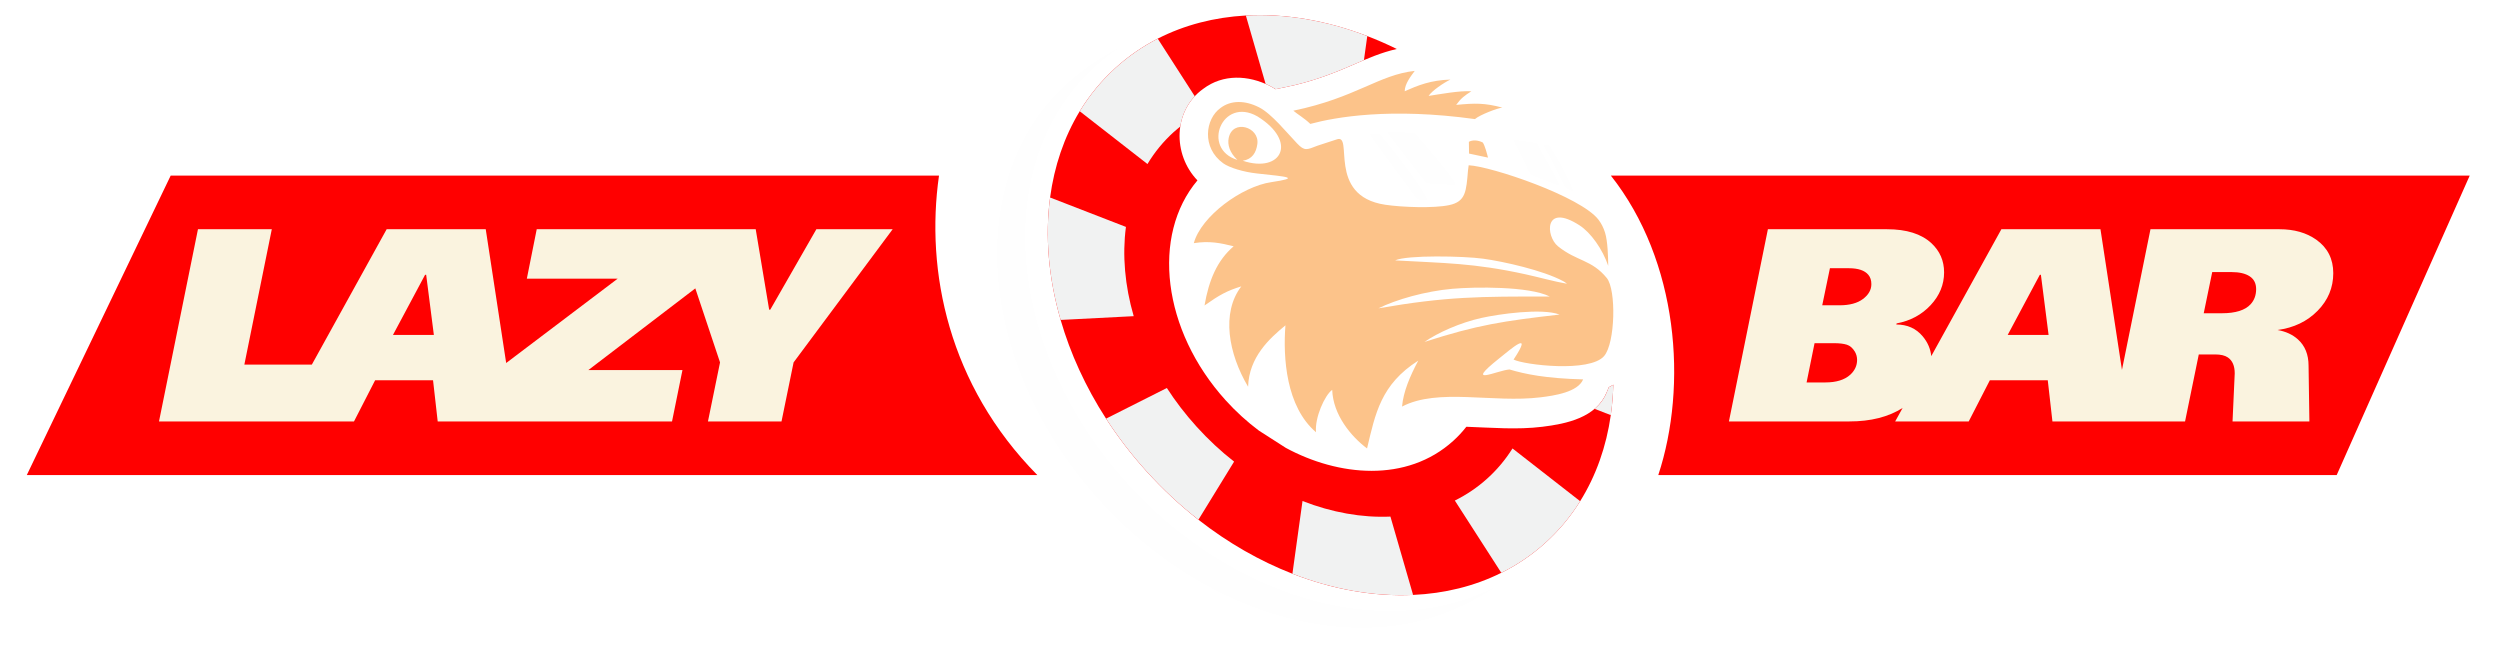
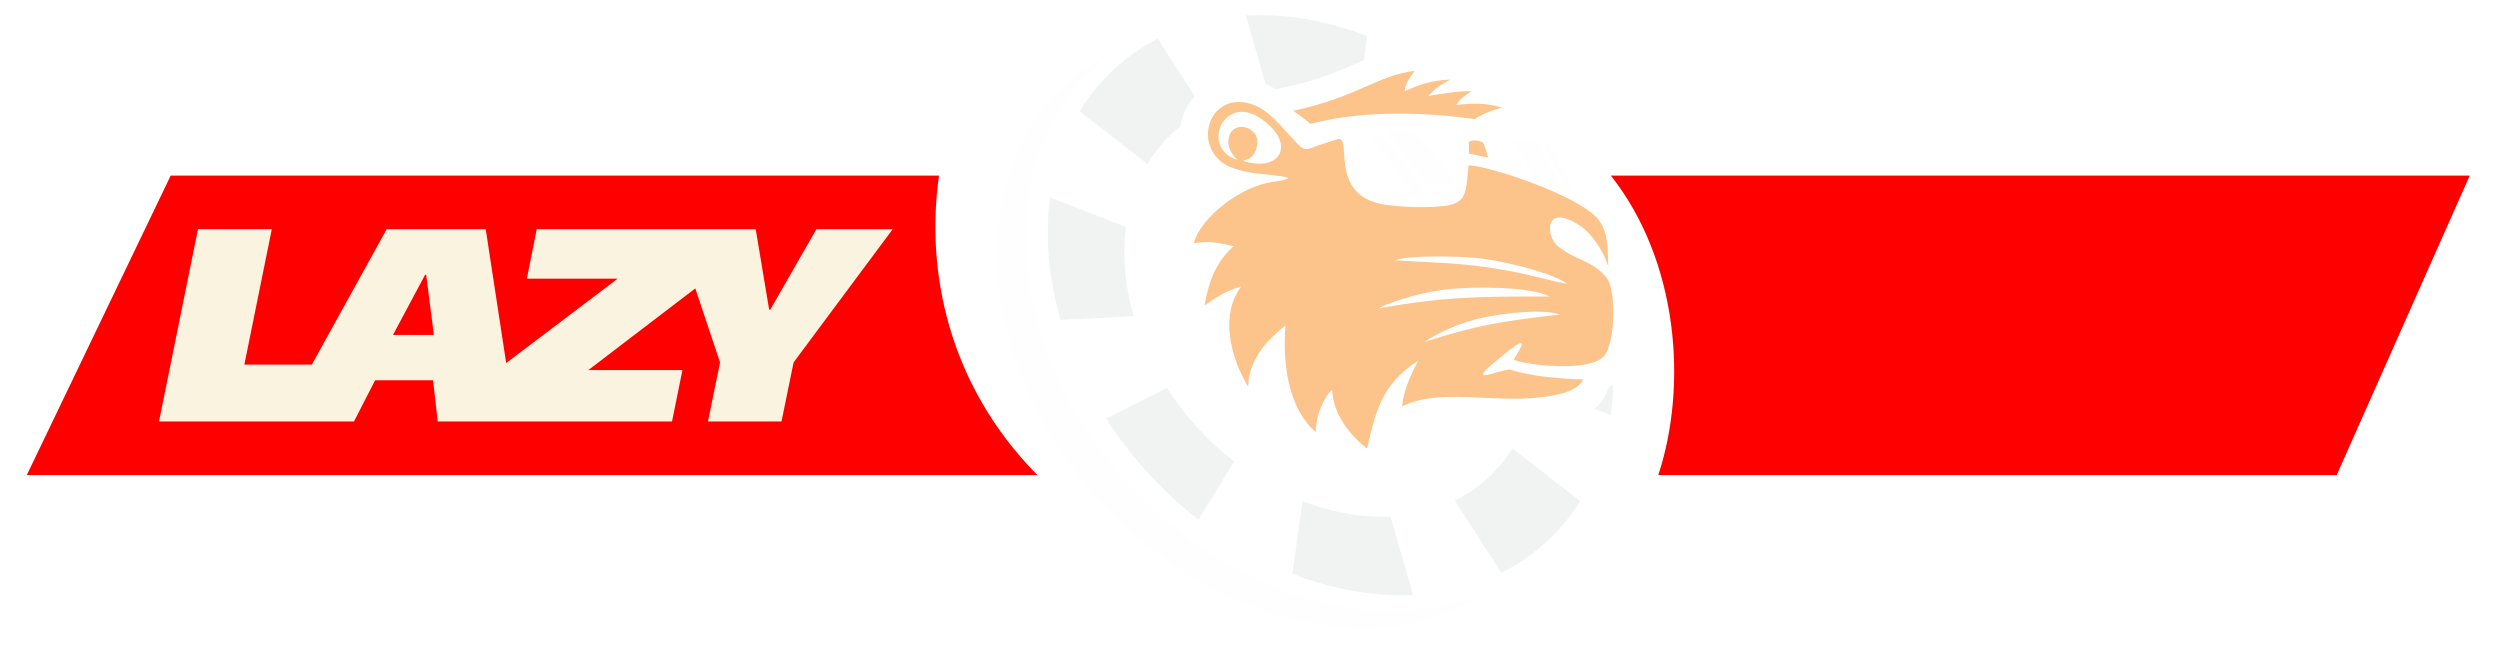
<svg xmlns="http://www.w3.org/2000/svg" width="661" height="176" viewBox="0 0 661 176" fill="none">
  <g clip-path="url(#clip0_656_2)">
    <g filter="url(#filter0_d_656_2)">
      <path fill-rule="evenodd" clip-rule="evenodd" d="M7.086 121.602L45.129 42.43H248.273C244.663 67.694 250.752 97.753 274.264 121.602H7.086ZM425.912 42.43H652.992L617.824 121.602H438.453C446.273 97.854 443.769 65.024 425.912 42.43Z" fill="#FF0000" />
-       <path d="M514.019 68.008C514.019 71.249 512.834 74.141 510.463 76.682C508.092 79.224 505.093 80.832 501.465 81.51L501.392 81.8C504.295 81.8 506.617 82.841 508.359 84.922C509.667 86.478 510.424 88.222 510.625 90.159L529.166 56.609H555.363L561.044 93.8L568.587 56.609H602.692C606.562 56.609 609.804 57.529 612.416 59.368C615.415 61.498 616.915 64.45 616.915 68.225C616.915 72.048 615.536 75.363 612.778 78.17C610.021 80.978 606.489 82.671 602.185 83.253C604.361 83.639 606.151 84.462 607.553 85.721C609.441 87.414 610.383 89.737 610.383 92.689L610.602 107.427H590.283L590.862 94.722C590.862 92.738 590.258 91.335 589.05 90.512C588.275 89.98 587.163 89.714 585.711 89.714H581.357L577.73 107.427H563.126H558.282H542.662L541.429 96.538H526.119L520.53 107.427H501.083L503.054 103.859C499.311 106.238 494.621 107.427 488.983 107.427H457.127L467.431 56.609H498.924C504.101 56.609 508.019 57.843 510.68 60.313C512.905 62.393 514.017 64.958 514.017 68.008H514.019ZM596.523 72.436C596.523 70.935 595.956 69.811 594.818 69.059C593.682 68.31 592.073 67.935 589.993 67.935H584.912L582.664 78.824H587.453C591.081 78.824 593.621 78.026 595.073 76.429C596.041 75.363 596.523 74.033 596.523 72.436ZM541.646 84.559L539.615 68.66H539.325L530.834 84.559H541.646ZM494.789 71.128C494.789 70.112 494.522 69.291 493.991 68.66C493.023 67.499 491.304 66.918 488.838 66.918H483.832L481.799 76.718H486.372C489.031 76.718 491.099 76.162 492.575 75.049C494.051 73.936 494.789 72.629 494.789 71.128ZM491.016 91.165C491.016 90.391 490.821 89.665 490.435 88.988C489.854 88.019 489.142 87.403 488.295 87.136C487.448 86.87 486.322 86.737 484.92 86.737H479.768L477.662 97.118H482.599C485.5 97.118 487.702 96.44 489.2 95.085C490.411 93.973 491.016 92.666 491.016 91.165Z" fill="#FAF3DF" />
-       <path d="M426.559 97.716C426.489 100.441 426.267 103.126 425.893 105.757C424.718 114.02 422.023 121.74 417.789 128.52C415.286 132.54 412.243 136.214 408.646 139.474C405.074 142.709 401.144 145.363 396.942 147.454C389.825 150.999 381.915 152.925 373.621 153.298C363.31 153.782 352.397 151.863 341.717 147.695C333.158 144.359 324.734 139.577 316.861 133.417C312.075 129.688 307.507 125.45 303.224 120.717C299.159 116.229 295.562 111.528 292.439 106.687C287.005 98.278 282.994 89.438 280.429 80.588C277.226 69.555 276.273 58.489 277.643 48.217C278.75 39.959 281.351 32.22 285.479 25.414C288.048 21.181 291.215 17.313 294.972 13.909C298.38 10.818 302.114 8.273 306.102 6.217C313.197 2.579 321.095 0.569 329.397 0.099C339.762 -0.467 350.739 1.394 361.503 5.534C364.123 6.538 366.729 7.679 369.314 8.954C365.175 9.88 361.467 11.511 357.422 13.271C351.634 15.791 346.365 17.699 340.142 18.986L337.254 19.584C336.774 19.277 336.281 18.992 335.775 18.734C330.058 15.822 323.356 15.553 318.159 19.471C310.105 25.186 310.023 36.848 316.604 43.694C304.377 58.22 307.301 83.317 324.063 101.837C326.806 104.867 329.761 107.541 332.854 109.855L339.977 114.42C353.837 121.92 371.911 123.734 384.264 112.54C385.529 111.393 386.674 110.153 387.702 108.836C394.425 109.069 401.081 109.664 407.804 108.838C414.198 108.053 422.026 106.418 424.795 99.756L425.365 98.385C425.775 98.181 426.175 97.956 426.559 97.716Z" fill="#FF0000" />
      <path d="M306.103 6.219L315.897 21.447C313.779 23.71 312.52 26.502 312.068 29.432C311.485 29.902 310.911 30.388 310.351 30.895C307.586 33.401 305.263 36.242 303.389 39.37L285.482 25.416C288.05 21.182 291.216 17.314 294.974 13.91C298.383 10.819 302.117 8.275 306.103 6.219Z" fill="#F1F2F2" />
      <path d="M417.792 128.517C415.29 132.537 412.248 136.211 408.651 139.47C405.079 142.706 401.149 145.36 396.948 147.451L384.66 128.348C387.753 126.818 390.645 124.866 393.274 122.486C395.88 120.124 398.085 117.472 399.904 114.57L417.792 128.517Z" fill="#F1F2F2" />
      <path d="M326.295 118.052L316.864 133.413C312.078 129.684 307.511 125.446 303.227 120.713C299.162 116.225 295.565 111.524 292.444 106.683L308.517 98.586C310.793 102.112 313.417 105.539 316.375 108.804C319.484 112.24 322.811 115.337 326.295 118.052Z" fill="#F1F2F2" />
      <path d="M297.697 55.996C296.708 63.482 297.413 71.552 299.751 79.596L280.429 80.589C277.226 69.556 276.273 58.491 277.643 48.219L297.697 55.996Z" fill="#F1F2F2" />
      <path d="M426.562 97.719C426.49 100.444 426.27 103.129 425.896 105.761L421.619 104.102C422.958 102.961 424.058 101.539 424.798 99.76L425.368 98.389C425.778 98.184 426.178 97.959 426.562 97.719Z" fill="#F1F2F2" />
      <path d="M361.51 5.534L360.623 11.895C359.574 12.336 358.514 12.8 357.427 13.272C351.639 15.791 346.37 17.699 340.149 18.986L337.261 19.584C336.781 19.277 336.287 18.993 335.782 18.734C335.401 18.54 335.015 18.357 334.624 18.187L329.402 0.099C339.768 -0.467 350.746 1.394 361.51 5.534Z" fill="#F1F2F2" />
      <path d="M367.63 132.587L373.62 153.297C363.308 153.782 352.397 151.862 341.715 147.694L344.383 128.469C352.176 131.51 360.124 132.922 367.63 132.587Z" fill="#F1F2F2" />
      <path d="M393.43 37.673C393.167 36.634 392.607 34.505 392.057 33.689C390.86 33.049 389.347 32.927 388.371 33.497L388.417 36.604L393.43 37.673ZM422.675 54.133C423.433 55.138 423.971 56.229 424.373 57.505C425.099 59.806 425.193 64.141 425.215 66.293C423.746 61.938 420.627 57.503 417.589 55.555C408.195 49.532 408.656 58.473 411.927 61.115C416.912 65.142 420.812 64.583 424.841 69.519C427.36 72.606 427.094 86.712 424.118 90.15C420.309 94.555 403.023 92.498 400.191 91.067C405.597 82.906 399.42 88.332 396.351 90.784C386.814 98.41 395.921 93.894 399.116 93.688C403.154 94.901 408.594 96.053 418.583 96.312C417.174 99.702 410.946 100.606 407.306 101.053C394.717 102.598 380.209 98.514 370.7 103.496C371.054 99.537 372.779 95.496 374.991 91.345C365.088 97.635 363.641 105.352 361.446 114.573C357.166 111.352 352.462 105.655 352.235 99.08C350.255 100.479 347.576 106.486 347.958 110.285C340.024 103.537 339.201 90.527 339.872 82.022C335.678 85.462 330.231 90.405 329.997 98.253C324.818 89.568 322.835 78.704 328.208 71.716C324.435 72.87 322.492 73.932 318.476 76.766C319.607 70.128 321.798 64.87 326.174 61.122C322.75 60.254 319.776 59.633 315.643 60.29C317.581 53.12 328.419 45.277 336.123 44.161C343.98 42.986 340.453 42.737 332.369 41.868C328.75 41.48 325.025 40.33 323.411 39.168C317.685 35.05 318.635 27.437 322.738 24.524C325.387 22.529 329.068 22.428 332.912 24.385C336.25 26.086 340.291 31.166 342.955 33.923C344.952 36.014 345.487 35.625 348.38 34.508L353.354 32.886C358.148 30.989 350.512 47.772 366.256 50.135C370.74 50.809 379.116 51.1 383.167 50.233C387.591 49.288 387.666 46.573 388.144 41.021L388.32 39.696C394.315 39.978 418.04 47.983 422.675 54.133ZM376.637 86.407C390.629 81.888 397.497 80.876 412.359 79.168C407.699 77.404 396.279 79.036 391.673 80.067C386.028 81.326 380.108 83.984 376.637 86.407ZM368.869 64.844C381.758 65.591 389.562 65.496 403.373 68.53C406.855 69.294 410.939 70.445 414.311 71.024L413.899 70.711C413.541 70.475 413.758 70.582 413.272 70.322C408.019 67.495 397.601 65.148 392.144 64.399C386.986 63.692 372.048 63.385 368.869 64.844ZM364.447 77.519C382.549 74.373 391.214 74.388 409.759 74.4C404.275 71.642 389.895 71.84 384.038 72.355C376.859 72.984 369.12 75.204 364.447 77.519ZM327.161 38.282C325.124 36.361 324.507 34.266 324.864 32.502C325.897 27.397 333.044 29.549 332.448 34.053C332.14 36.374 331.086 38.097 328.588 38.504C338.902 41.911 343.227 33.41 332.439 26.76C323.148 21.467 317.535 35.327 327.161 38.282ZM346.443 28.763C344.868 27.23 342.995 26.173 341.96 25.267C358.505 21.84 364.524 15.778 374.058 14.742C373.035 16.127 371.419 18.17 371.406 20.12C374.969 18.543 378.274 17.204 383.486 17.038C381.758 17.854 378.566 20.017 377.725 21.361C380.719 20.908 385.794 19.942 389.034 20.129C387.225 21.285 386.26 21.988 385.012 23.733C390.066 23.251 392.505 23.202 397.221 24.448C396.023 24.552 391.256 26.357 389.975 27.487C367.547 24.39 353.166 26.958 346.443 28.763Z" fill="#FCC38A" />
      <path d="M85.506 107.427H74.149H42.04L52.343 56.609H71.864L64.608 92.401H82.452L102.232 56.609H128.429L133.841 92.033L133.855 91.963L163.317 69.677H139.298L141.91 56.609H178.622H187.191H199.81L203.366 77.88H203.657L215.848 56.609H236.02L209.824 91.819L206.632 107.427H187.185L190.377 91.819L183.842 72.247L155.552 93.852H180.441L177.685 107.427H136.192H130.734H115.729L114.496 96.538H99.185L93.597 107.427H85.506ZM114.713 84.559L112.681 68.66H112.392L103.9 84.559H114.713Z" fill="#FAF3DF" />
      <path d="M415.939 46.476C415.887 45.786 412.634 39.352 412.22 38.698L410.304 35.515C410.123 35.157 409.86 34.812 409.636 34.474L408.015 34.174C408.094 34.663 409.361 36.673 409.697 37.245L413.795 45.342C414.159 45.866 415.291 46.444 415.939 46.476ZM384.87 44.786C384.393 42.998 376.306 33.706 373.951 31.073L366.908 30.961C367.236 31.877 375.732 42.552 376.924 44.133C377.609 44.864 383.915 44.807 384.87 44.786ZM377.397 48.945C376.75 46.527 368.133 35.184 364.741 31.382L362.092 31.416C362.281 31.941 373.283 46.723 374.47 48.356C375.153 49.088 376.444 48.966 377.397 48.945ZM412.364 45.065C411.788 43.298 407.231 35.796 406.384 33.827L400.158 32.942C400.464 34.007 401.822 36.246 402.365 37.354C404.661 42.035 404.152 42.161 406.367 42.875C408.652 43.612 410.347 44.49 412.364 45.065Z" fill="#FEFEFE" />
      <path d="M395.842 150.931C388.233 155.861 377.937 161.24 363.364 161.894C352.718 162.395 341.452 160.413 330.425 156.11C321.588 152.665 312.893 147.729 304.763 141.368C299.823 137.519 295.107 133.144 290.685 128.257C286.489 123.623 282.774 118.769 279.552 113.773C273.94 105.091 269.798 95.963 267.152 86.826C263.844 75.436 262.862 64.011 264.274 53.405C265.417 44.882 268.104 36.89 272.367 29.864C278.148 20.325 286.63 13.449 296.397 8.32C289.628 12.699 283.952 18.543 279.769 25.445C275.506 32.47 272.819 40.459 271.677 48.986C270.264 59.592 271.246 71.015 274.555 82.407C277.204 91.544 281.342 100.672 286.955 109.353C290.176 114.349 293.891 119.204 298.088 123.838C302.51 128.722 307.225 133.099 312.167 136.949C320.297 143.308 328.992 148.246 337.828 151.688C348.857 155.992 360.121 157.974 370.769 157.474C379.701 157.073 387.881 155.007 395.842 150.931Z" fill="#FEFEFE" />
    </g>
  </g>
  <defs>
    <filter id="filter0_d_656_2" x="3.086" y="0" width="653.905" height="169.969" filterUnits="userSpaceOnUse" color-interpolation-filters="sRGB">
      <feFlood flood-opacity="0" result="BackgroundImageFix" />
      <feColorMatrix in="SourceAlpha" type="matrix" values="0 0 0 0 0 0 0 0 0 0 0 0 0 0 0 0 0 0 127 0" result="hardAlpha" />
      <feOffset dy="4" />
      <feGaussianBlur stdDeviation="2" />
      <feComposite in2="hardAlpha" operator="out" />
      <feColorMatrix type="matrix" values="0 0 0 0 0 0 0 0 0 0 0 0 0 0 0 0 0 0 0.25 0" />
      <feBlend mode="normal" in2="BackgroundImageFix" result="effect1_dropShadow_656_2" />
      <feBlend mode="normal" in="SourceGraphic" in2="effect1_dropShadow_656_2" result="shape" />
    </filter>
    <clipPath id="clip0_656_2">
      <rect width="661" height="176" fill="white" />
    </clipPath>
  </defs>
</svg>